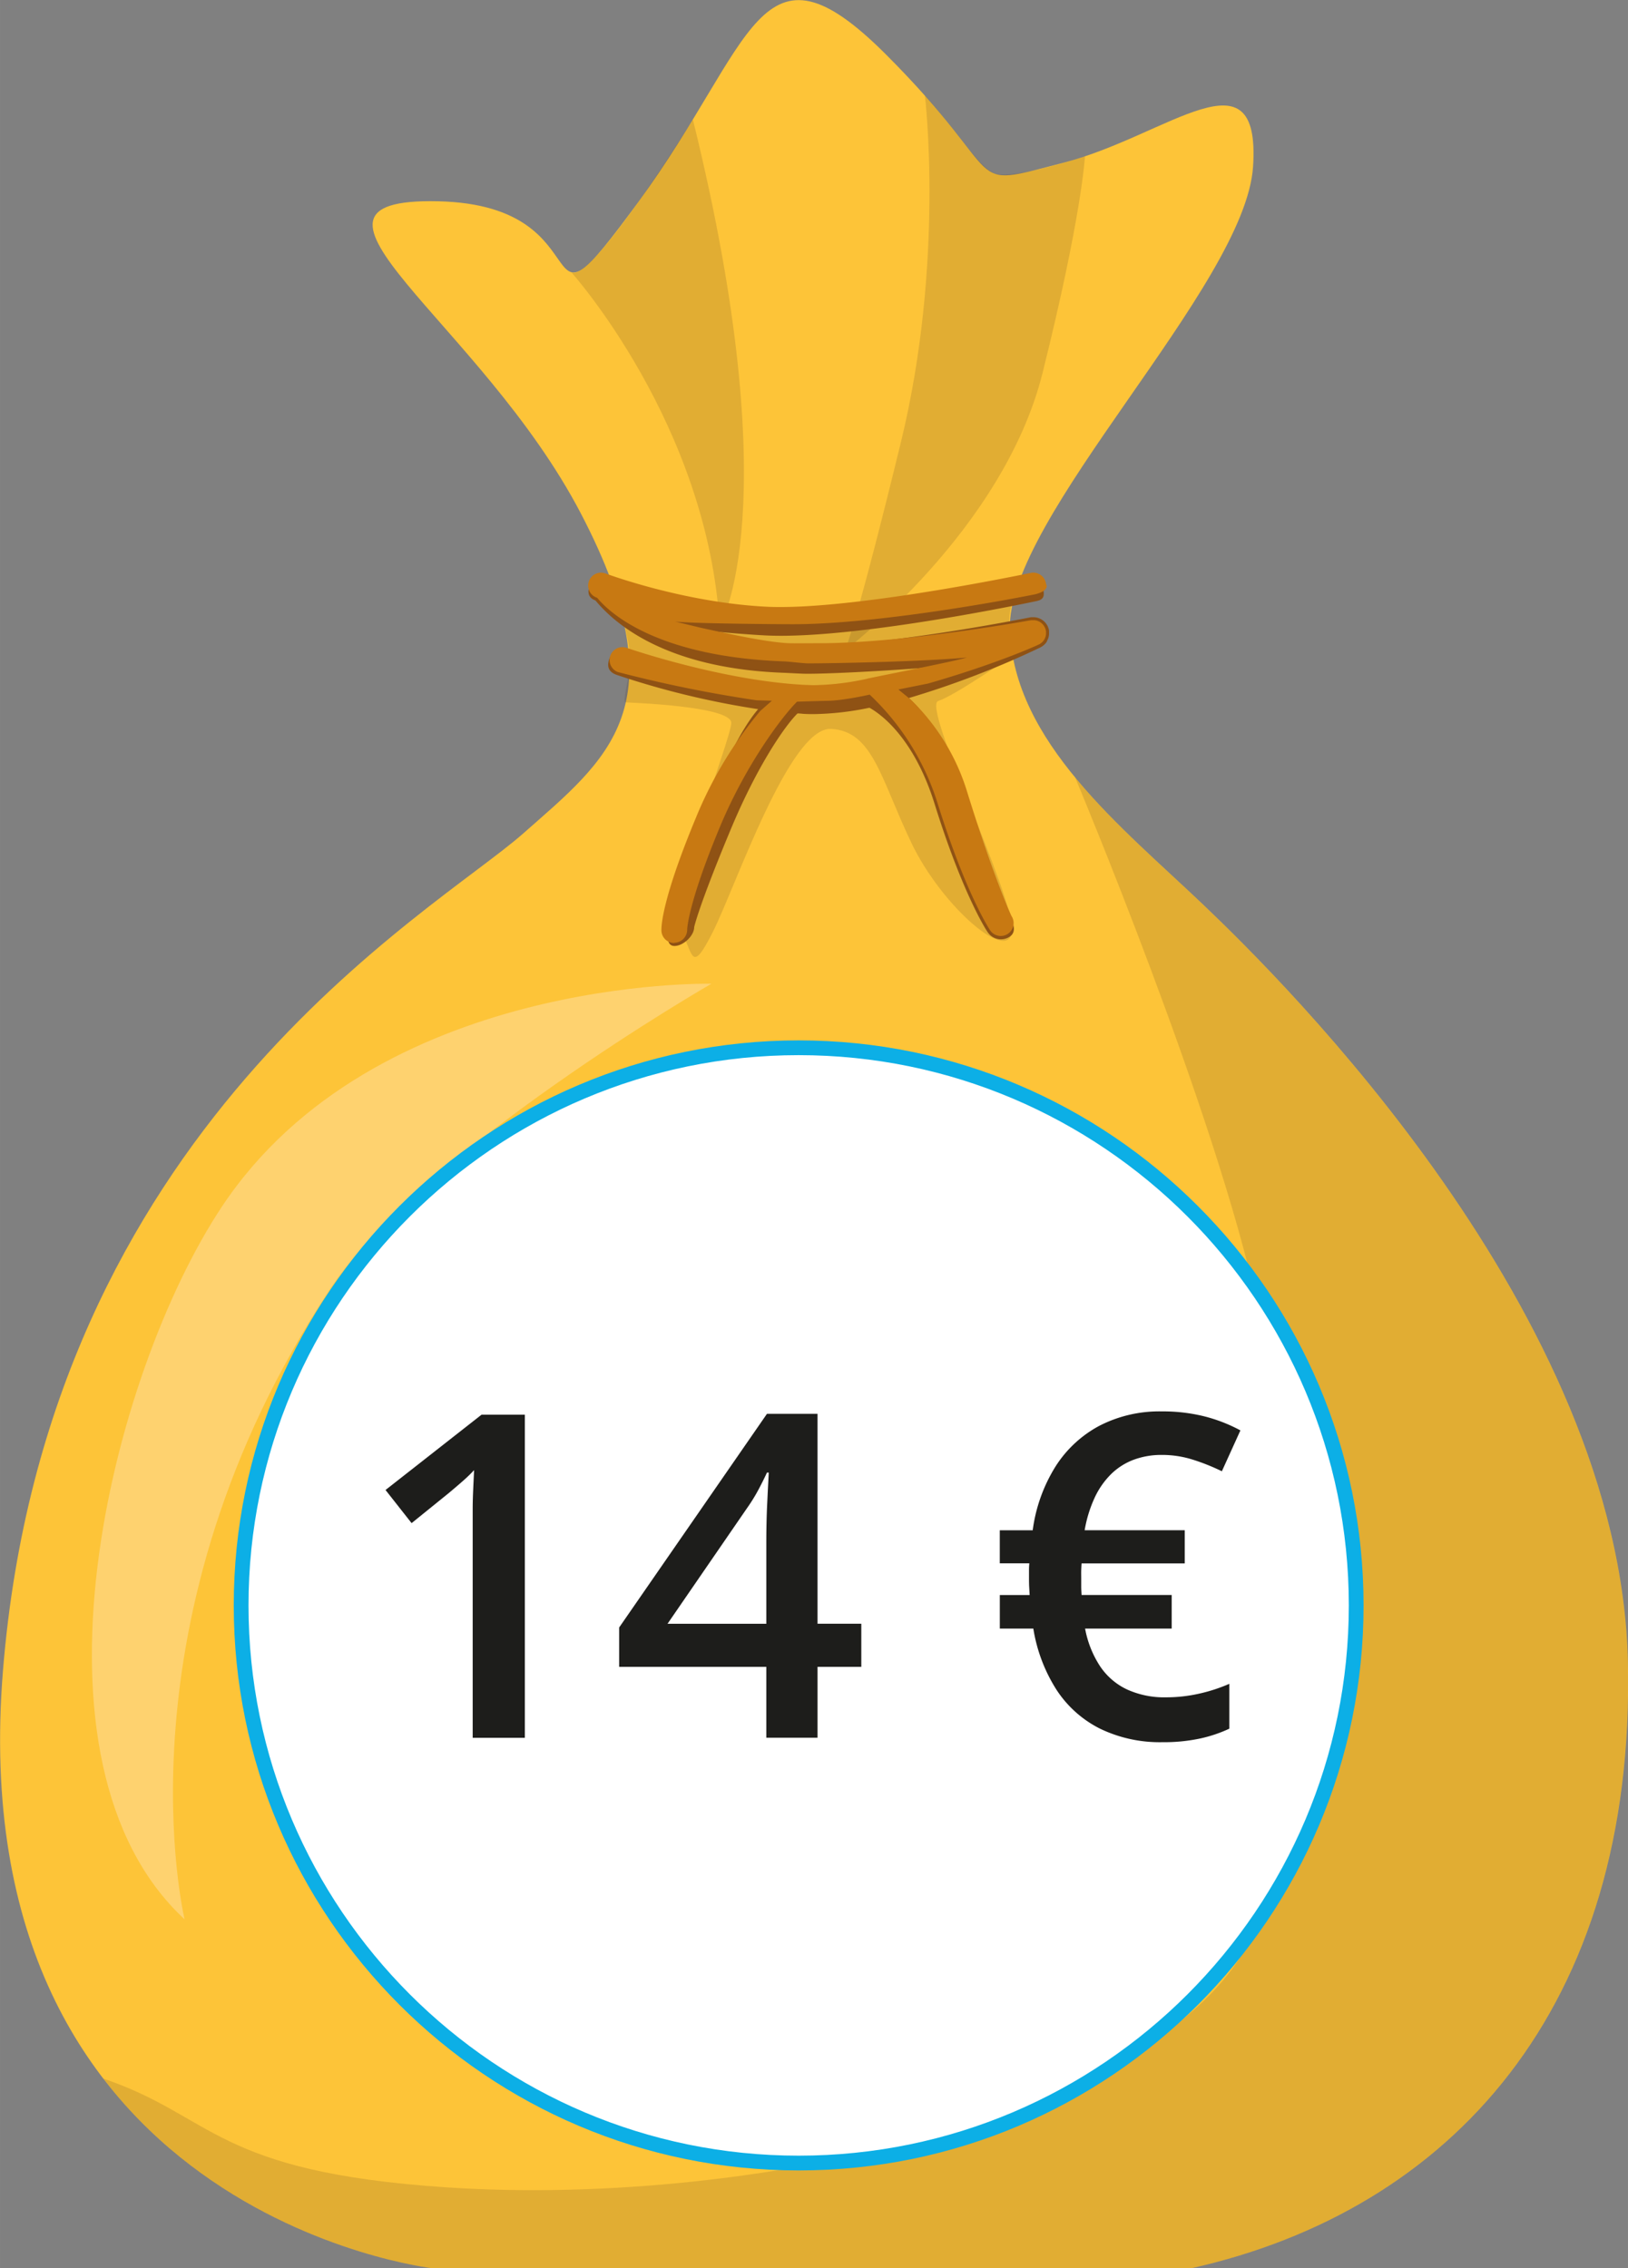
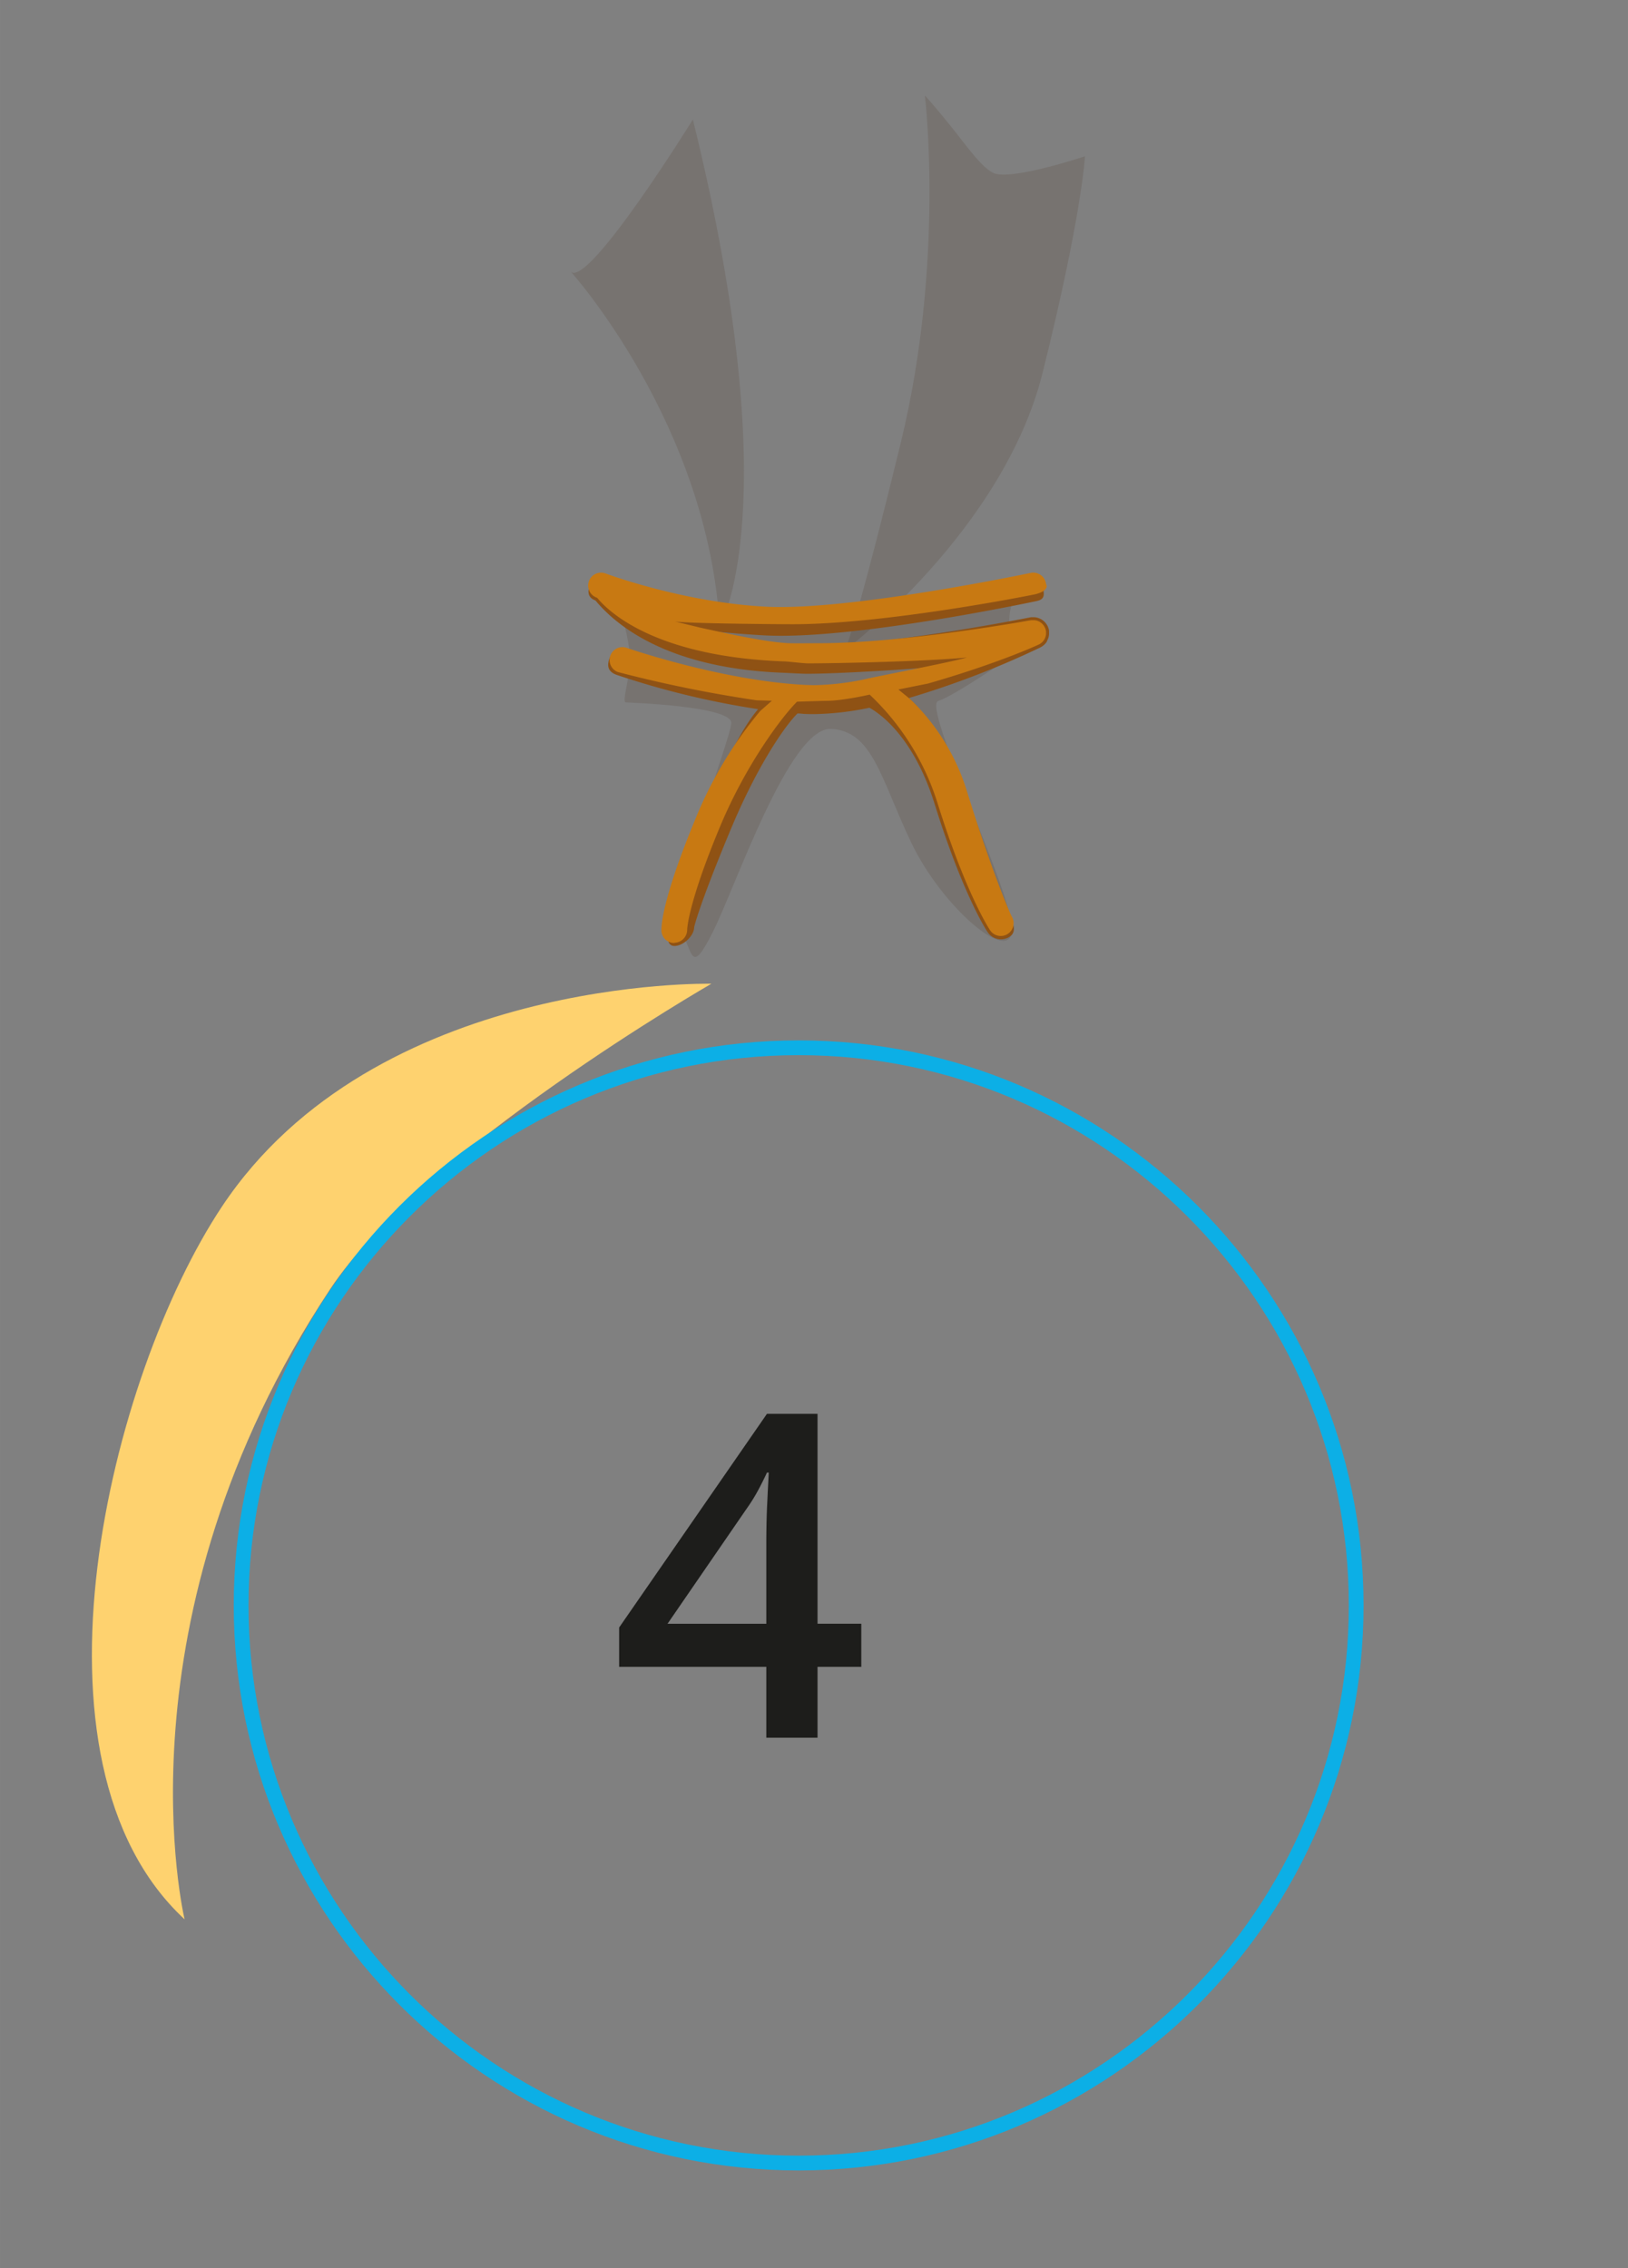
<svg xmlns="http://www.w3.org/2000/svg" width="194.5mm" height="270.93mm" viewBox="0 0 551.34 768">
  <rect x="0" y="0" width="551.34" height="768" fill="#808080" stroke="none" />
  <defs>
    <style>.cls-1{fill:#fdc438;}.cls-2{fill:#432918;opacity:0.15;}.cls-3{fill:#8f5214;}.cls-4{fill:#c87912;}.cls-5{fill:#fed26f;}.cls-6{fill:#fff;}.cls-7{fill:#0cafe6;}.cls-8{fill:#1d1d1b;}</style>
  </defs>
  <g id="Слой_2" data-name="Слой 2">
    <g id="Слой_1-2" data-name="Слой 1">
-       <path class="cls-1" d="M403.44,768h-257S-13.86,749.69,1,565.67,146.7,309.09,177.13,282.25c28.57-25.22,53.63-43.11,19.62-108.33S89.49,66.84,148.35,68.15s28.78,53.57,68,0,40.55-92.85,83.72-49.68S325,64.22,360.27,55.07s66.72-39.25,64.1,1.3S340.65,175.18,342,213.23s37.93,66.84,65.4,93,141.28,138.66,143.9,256.39S491.08,748.38,403.44,768Z" />
      <path class="cls-2" d="M209.31,202.69s4.53,16.44,4.13,21.83-2.83,13.22-1.51,13.3,35.93,1.25,35.73,7-22.22,61.37-17.5,69.43,3.54,16.52,11.21,1.38,26-69.63,40.12-68.84,16.72,16.72,27.14,38.55,33.75,41.75,34.09,29.43-30.55-75.65-25-77.42S342.89,222,342.89,222s-2.39-11-.23-17.49-61.76,6.09-61.76,6.09Z" />
      <path class="cls-2" d="M193.45,92.13s46.34,51.61,50.28,119.93c0,0,23.53-39.38-9.08-171.59C234.65,40.47,199.93,96.54,193.45,92.13Z" />
      <path class="cls-2" d="M313.23,32.33s6.81,56.08-8.14,117.45-18.88,70.38-18.88,70.38,53.5-40.35,66.87-93.91,14.35-73.33,14.35-73.33-23.09,7.73-30.21,5.93c-4.13-1.05-10.1-9.77-15.13-16C317,36.46,313.23,32.33,313.23,32.33Z" />
      <path class="cls-3" d="M354.69,216.8a5.11,5.11,0,0,0,.22-.48c.06-.16.12-.31.17-.47a4.37,4.37,0,0,0,.12-.52,4.46,4.46,0,0,0,.07-.51,4.35,4.35,0,0,0,0-.51,5.44,5.44,0,0,0,0-.57,2.45,2.45,0,0,0,0-.27,1.41,1.41,0,0,0-.06-.22c0-.18-.09-.36-.14-.54a4.65,4.65,0,0,0-.2-.52,2,2,0,0,0-.08-.22c0-.09-.1-.15-.14-.23a5.35,5.35,0,0,0-.29-.47l-.33-.43-.33-.35-.44-.38-.35-.25a5.39,5.39,0,0,0-.52-.3l-.4-.19-.55-.19-.45-.11-.57-.08-.45,0c-.21,0-.42,0-.63,0a1.64,1.64,0,0,0-.23,0c-.53.08-53.19,10.77-81.75,9.72-8.6-.31-22-3.88-28.45-5.25,4.64.62,15.67,1.47,20.59,1.7,1.59.08,3.27.11,5,.11,30.91,0,84.19-11.25,86.56-11.76,2.91-.62,2.65-2.22,2-5.13s-1-3.38-3.93-2.75c-.6.13-60.74,12.26-89.1,11-28.12-1.35-53.43-11.11-53.69-11.21-2.78-1-5.34-.72-6.39,2.06s-1.05,4.78,1.71,5.84c4.46,5.27,20.51,22.92,63.81,24.48,1.79.07,5.94.33,7.87.33,10.41,0,35.6-1.51,47.34-2.69-4.21,1.27-21,4.78-25.18,5.71-.34,0-1.51-.63-1.83-.53-7.24,1.54-14.94,2.94-21.05,2.63C244.42,231.88,213.3,221,213,220.85c-2.8-1-5.65-.66-6.62,2.14s-.25,4.58,2.56,5.55a284.79,284.79,0,0,0,47.8,11.57c-6.16,7.24-12.08,20.14-19.15,37.12-11.68,28-11.75,34.6-11.67,36.19.13,2.87-.38,6.87,2.48,6.87h.11c2.91-.05,6.56-3.44,6.58-6.35,0-.08,1.53-7.12,12.33-33,9.08-21.79,18.48-35.27,22.66-39.38.84,0,1.68.13,2.52.17s1.88.06,2.85.06a97.7,97.7,0,0,0,19-2.16c3.62,2,15,9.94,22.06,32.55,9.56,30.67,17.63,43,18,43.47a5.37,5.37,0,0,0,7.43,1.5c2.48-1.64,1.29-4.76-.34-7.23-.07-.12-5.78-12-14.79-40.94-5.24-16.79-12.8-26.8-19-32.64a303.83,303.83,0,0,0,44.55-17.14l.22-.13a5.29,5.29,0,0,0,.5-.32,3.68,3.68,0,0,0,.39-.3,4.51,4.51,0,0,0,.39-.37c.12-.12.23-.25.34-.38l.3-.42Z" />
      <path class="cls-4" d="M228.38,319.28A4.32,4.32,0,0,1,224,315.2c-.07-1.54.15-10.65,11.74-38.47a137,137,0,0,1,21.72-36l3.94-3.47-5.16-.15a437.37,437.37,0,0,1-47-9.57,4.36,4.36,0,0,1,2.87-8.23c.32.11,32.44,11.24,60.93,12.61.84,0,1.71.07,2.59.07a88.94,88.94,0,0,0,18-2.17,4.16,4.16,0,0,1,.91-.21c4.1-.9,28.46-5.62,32.92-7h0c-13.65,1.36-44.48,2-53.62,2-1.92,0-6.36-.59-8.13-.66-42.87-1.55-59-16.19-63.3-21.34l-.17-.2-.24-.09a4.35,4.35,0,0,1,1.56-8.42,4.24,4.24,0,0,1,1.54.28c.26.09,26.45,9.9,54.78,11.26,1.42.07,2.91.09,4.47.09,29.21,0,82.35-11.06,84.6-11.53a4.1,4.1,0,0,1,1-.11,4.37,4.37,0,0,1,4.24,3.46c.24,1.13.56,1.08-.08,2.06s-2.65,1.62-3.79,1.86c-2.25.48-51.07,10.14-82.08,10.09-4.4,0-34.48-.23-39.6-.91l8.92,2.16c7,1.49,21.77,4.89,29.76,5.18,1.69.06,8.15,0,10,0,28.81,0,70-7.49,71.9-7.8l.72,0,.38,0,.46.06.36.09.43.15.34.16a2.73,2.73,0,0,1,.4.23l.3.22a2.59,2.59,0,0,1,.35.31l.27.28a3.35,3.35,0,0,1,.26.34,4.73,4.73,0,0,1,.25.42l.17.32c.06.14.11.28.16.42s.12.5.12.5l.06.35a3.19,3.19,0,0,1,0,.45c0,.14,0,.28,0,.41a3,3,0,0,1-.06.42c0,.14-.06.28-.1.42s-.08.25-.13.37-.12.28-.18.41-.13.23-.21.35l-.24.35-.27.3c-.1.1-.2.2-.31.29l-.32.25a4.78,4.78,0,0,1-.42.26c-1,.54-15,6.81-37.76,13.33l-10,2,4.11,3.37a73.17,73.17,0,0,1,19.3,31.7c9.14,29.36,14.83,41.54,14.91,41.66a4.36,4.36,0,0,1-1.24,6,4.31,4.31,0,0,1-2.4.73,4.37,4.37,0,0,1-3.63-1.94c-.33-.5-8.29-12.59-17.84-43.21a85.58,85.58,0,0,0-22.94-36.57s-9.14,2.1-14.59,2.1c-.95,0-10,.29-10,.29-4.67,4.59-17.1,20.75-26.13,42.42-10.95,26.27-11.08,34.73-11.08,34.81a4.42,4.42,0,0,1-4.26,4.39Z" />
-       <path class="cls-2" d="M407.36,306.23c-14-13.34-30.38-27.37-43.26-43h0S412,377.09,426,442.74c7.13,33.44,24.12,149.67-1.05,210.51s-166.22,94.53-273.78,87.36C72.48,735.36,72.48,716.48,35,703.79,78.29,760.2,146.39,768,146.39,768H403.44c87.64-19.62,150.43-87.65,147.82-205.38S434.83,332.39,407.36,306.23Z" />
      <path class="cls-5" d="M240.92,333.08S127,330.46,75.11,408.61c-37.85,57-70.28,187.76-12.59,241.26,0,0-24.65-101.75,49.3-213.4C143,389.4,240.92,333.08,240.92,333.08Z" />
-       <circle class="cls-6" cx="270.48" cy="543.57" r="188.81" />
      <path class="cls-7" d="M270.48,734.88C165,734.88,79.16,649.06,79.16,543.57S165,352.26,270.48,352.26s191.31,85.82,191.31,191.31S376,734.88,270.48,734.88Zm0-377.62c-102.74,0-186.32,83.58-186.32,186.31s83.58,186.31,186.32,186.31S456.79,646.3,456.79,543.57,373.21,357.26,270.48,357.26Z" />
-       <path class="cls-8" d="M177.74,588.39H160.08V518c0-2.34,0-4.69,0-7s.08-4.64.18-6.88.2-4.37.3-6.36a48.54,48.54,0,0,1-3.78,3.66q-2.28,2-4.9,4.19l-12.49,10.1-8.83-11.22L163.07,479h14.67Z" />
      <path class="cls-8" d="M291.69,564.37H276.87v24H259.52v-24H209.68V551.05l50.06-72.35h17.13v71.08h14.82Zm-32.17-14.59V522.62q0-3.36.07-6.81c.05-2.29.12-4.52.23-6.69s.19-4.16.29-5.95.18-3.32.23-4.57h-.6q-1.42,3.07-3.1,6.18a58,58,0,0,1-3.71,5.94l-26.86,39.06Z" />
-       <path class="cls-8" d="M393.52,477.88a58.17,58.17,0,0,1,14.07,1.61,53.35,53.35,0,0,1,12.49,4.82l-6.28,13.84a70.76,70.76,0,0,0-9.8-3.92,34.39,34.39,0,0,0-10.48-1.61,26.9,26.9,0,0,0-9.54,1.61,21.92,21.92,0,0,0-7.63,4.82,27.43,27.43,0,0,0-5.61,8,43.51,43.51,0,0,0-3.41,11.07h33.9v11.23H366.29c-.05.69-.09,1.47-.12,2.31s0,1.78,0,2.77,0,1.82,0,2.77.07,1.9.12,2.84h30.52v11.38H367.48a34.71,34.71,0,0,0,5,12.64,22.53,22.53,0,0,0,9.12,7.93,30.3,30.3,0,0,0,13.25,2.7,50.39,50.39,0,0,0,11.41-1.28,55.2,55.2,0,0,0,10.06-3.29v15.19a46.85,46.85,0,0,1-9.91,3.33,58.54,58.54,0,0,1-12.69,1.24,46.53,46.53,0,0,1-21.09-4.53,37.81,37.81,0,0,1-14.78-13.13,54.31,54.31,0,0,1-7.9-20.8H338.6V540.05h10.1c-.05-.89-.1-1.78-.15-2.65s-.07-1.86-.07-3c0-.89,0-1.82,0-2.77s.06-1.72.11-2.31h-10V518.13h11.15a54,54,0,0,1,7.67-21.51,39.71,39.71,0,0,1,14.93-13.88A44.36,44.36,0,0,1,393.52,477.88Z" />
    </g>
  </g>
</svg>